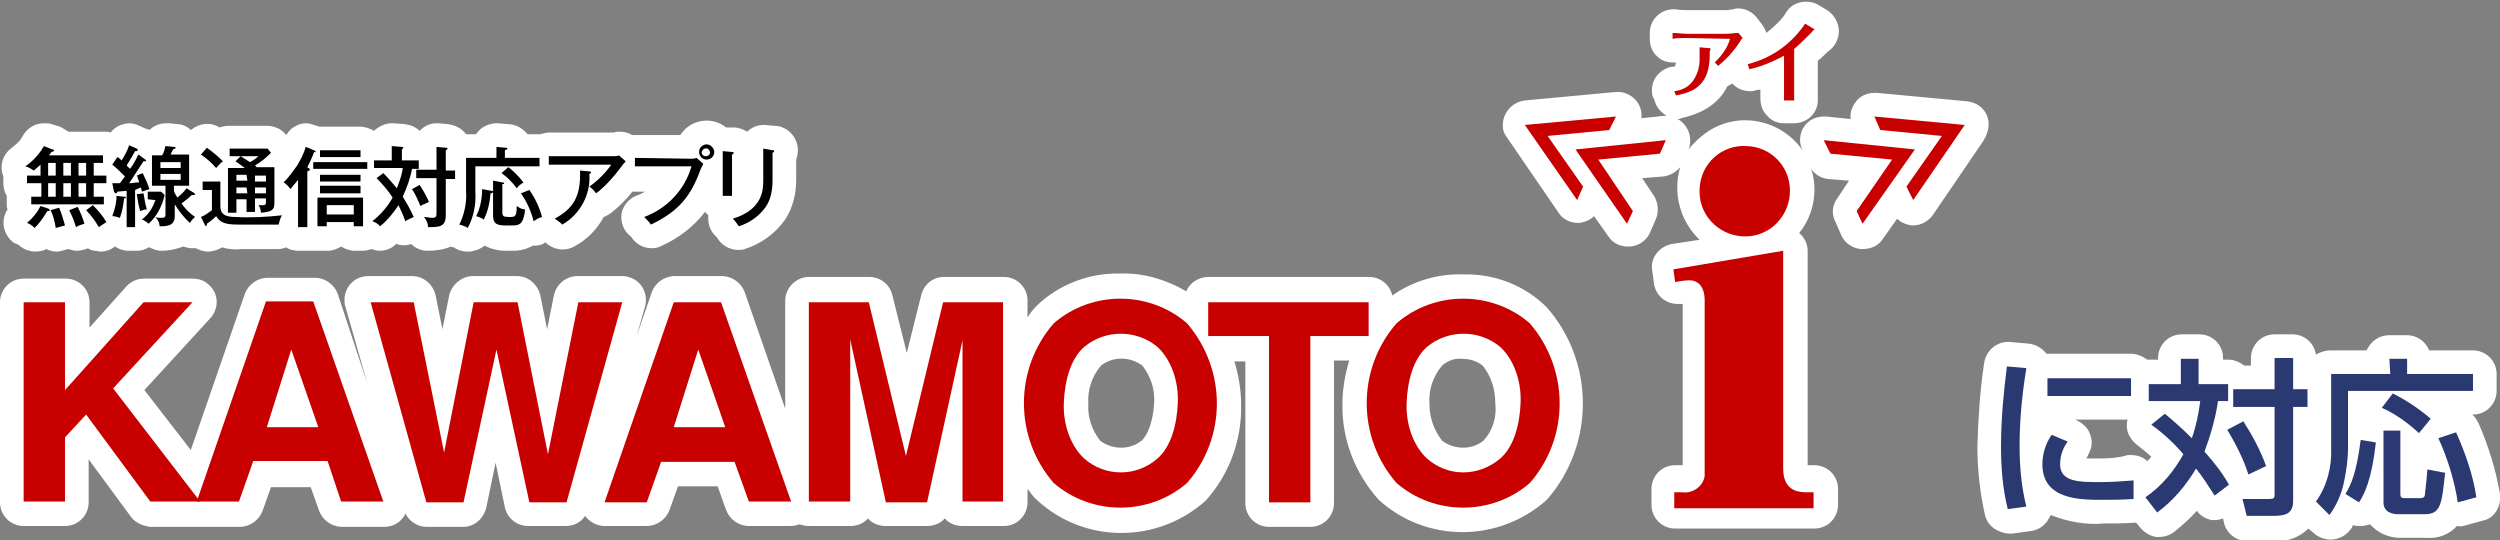
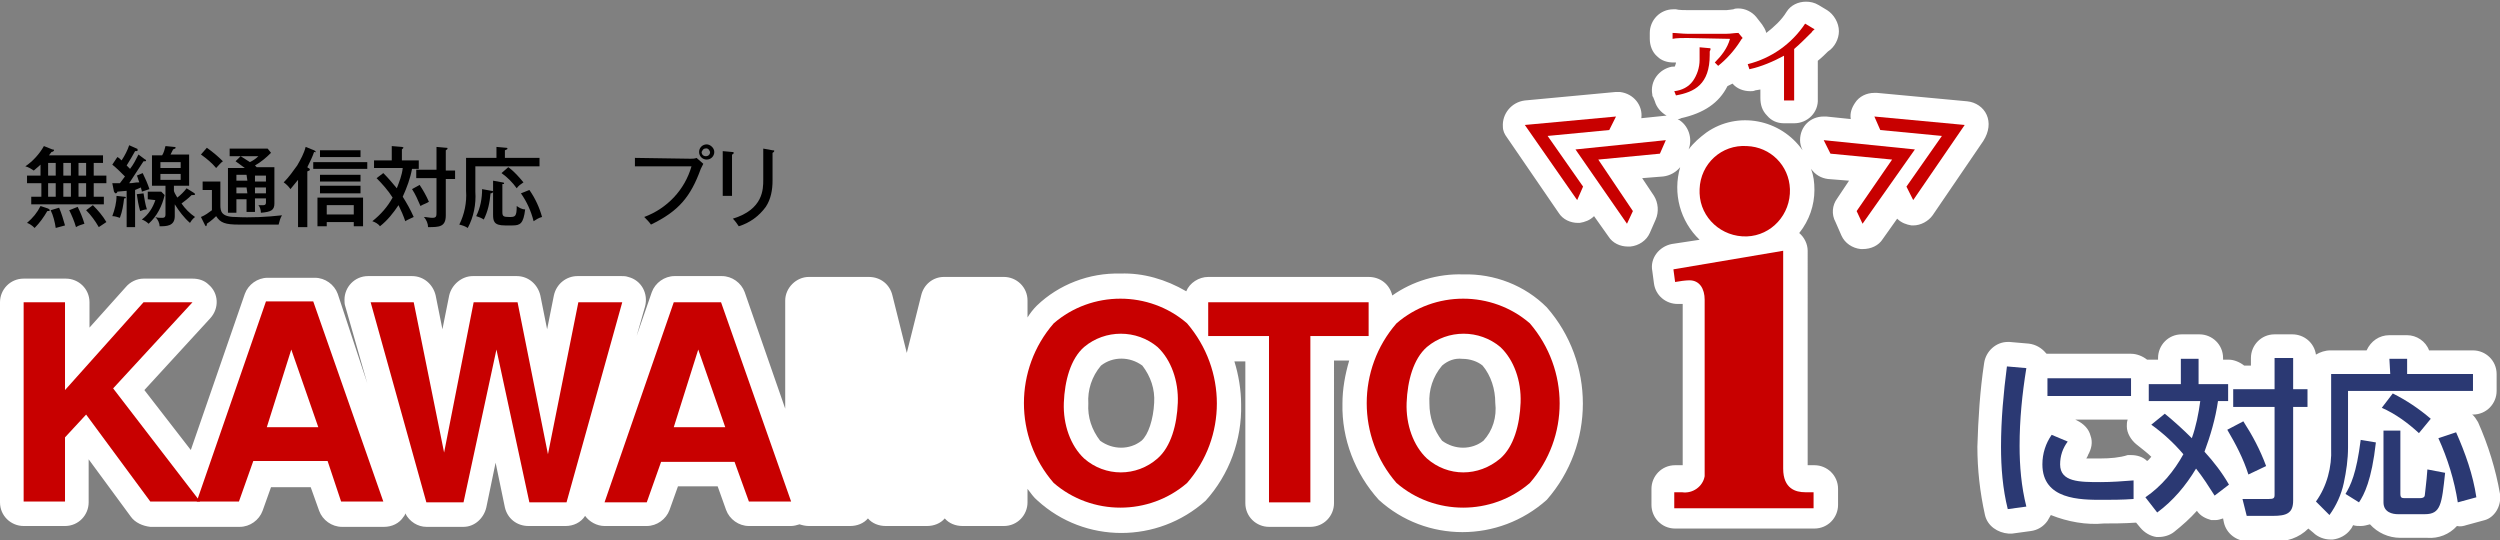
<svg xmlns="http://www.w3.org/2000/svg" version="1.1" id="レイヤー_1" x="0px" y="0px" viewBox="0 0 296.1 64" style="enable-background:new 0 0 296.1 64;" xml:space="preserve">
  <rect x="0" y="0" width="296.1" height="64" fill="#808080" stroke="none" />
  <style type="text/css">
	.st0{fill:#FFFFFF;}
	.st1{fill:#C80000;}
	.st2{fill:#2B3973;}
</style>
  <title>I_002</title>
  <g id="レイヤー_2_1_">
    <g id="レイヤー_1-2">
-       <path class="st0" d="M0.4,21.7c0,0.5,0.1,1,0.4,1.5v1c0,0.2,0,0.4,0.1,0.6c-0.9,1.3-0.5,3.1,0.8,4C1.8,28.8,2,28.9,2.2,29    c0.5,0.5,1.3,0.8,2,0.8l0,0c0.4,0,0.9-0.1,1.3-0.3c0.4,0.2,0.8,0.3,1.2,0.3c0.3,0,0.7-0.1,1-0.2c0.1,0,0.2-0.1,0.4-0.1    c0.3,0.1,0.7,0.2,1,0.2c0.4,0,0.7-0.1,1.1-0.2l0.2-0.1c0.3,0.2,0.6,0.3,0.9,0.3c0.2,0,0.4,0.1,0.6,0.1c0.6,0,1.2-0.2,1.7-0.6    c0.5,0.3,1,0.5,1.6,0.5h1c0.5,0,0.9-0.1,1.4-0.4h0.1c0.4,0.2,0.9,0.4,1.4,0.4l0,0c0.9,0,1.8-0.2,2.6-0.5c0.3,0.1,0.7,0.2,1,0.2    c0.2,0,0.3,0,0.5,0l0,0c0.4,0.2,0.9,0.4,1.4,0.4c0.6,0,1.2-0.2,1.7-0.5c0.7,0.2,1.5,0.3,2.3,0.2H33c0.3,0,0.6-0.1,0.9-0.2    c0.4,0.3,1,0.4,1.5,0.4h1.1c0.2,0,0.4,0,0.6,0c0.2,0,0.4,0,0.6,0h1.1c0.6,0,1.1-0.2,1.6-0.5c0.5,0.3,1,0.5,1.6,0.5H43    c0.3,0,0.7-0.1,1-0.2c0.3,0.1,0.6,0.2,0.9,0.2c0.7,0,1.3-0.2,1.8-0.6l0.2-0.2h0.1c0.5,0.2,1.1,0.2,1.7,0c0.5,0.5,1.2,0.8,1.9,0.8    c0.9,0,1.9-0.1,2.8-0.5c0.1,0.1,0.3,0.1,0.4,0.1l0.1,0.1c0.5,0.3,1,0.4,1.5,0.4c0.2,0,0.5,0,0.7-0.1c0.5-0.1,0.9-0.3,1.3-0.6    c0.8,0.4,1.6,0.6,2.5,0.6h0.9c0.8,0,1.6-0.2,2.3-0.6h0.2c0.5,0,0.9-0.1,1.3-0.4l0.1,0.1c0.9,0.8,2.2,1,3.3,0.4    c1.5-0.8,2.7-2,3.5-3.5c0.3-0.1,0.6-0.3,0.9-0.5c0.9-0.7,1.8-1.6,2.5-2.5c0.1,0,0.2,0,0.3,0h1.2c-0.4,0.2-0.7,0.4-1.1,0.5    c-0.9,0.4-1.6,1.3-1.7,2.2c-0.1,1,0.3,2,1.1,2.6l0.1,0.1c0.5,0.8,1.4,1.3,2.4,1.3c0.4,0,0.9-0.1,1.2-0.3c2-0.9,3.8-2.3,5.1-4    c0.1,0.1,0.3,0.3,0.4,0.4c-0.1,1,0.2,1.9,1,2.6c0.5,0.9,1.5,1.5,2.5,1.5c0.3,0,0.6,0,0.8-0.1c1.9-0.6,3.6-1.8,4.8-3.5    c0.9-1.4,1.3-3,1.3-4.7v-2.4c0.1-0.3,0.2-0.7,0.2-1.1c0-1.6-1.3-2.9-2.8-2.9l-1.1-0.1h-0.2c-0.7,0-1.4,0.3-1.9,0.8l0,0    c-0.5-0.3-1-0.5-1.6-0.5H86c-1.6-1.3-4-1-5.2,0.6c-0.1,0.1-0.2,0.2-0.2,0.3h-5.3c-0.1,0-0.3,0-0.4,0c-0.5-0.3-1-0.4-1.5-0.4    c-0.2,0-0.5,0-0.7,0.1H65c-0.3,0-0.7,0.1-1,0.2h-0.1h-1.4c-0.6-0.7-1.4-1.2-2.4-1.2L59,14.6h-0.2c-0.7,0-1.5,0.3-2,0.8    c-0.2,0.2-0.3,0.3-0.4,0.5h-1.2c-0.5-0.7-1.3-1.1-2.2-1.2l-1.1-0.1h-0.2c-0.7,0-1.4,0.3-1.9,0.8l-0.1,0.1    c-0.5-0.5-1.1-0.7-1.8-0.8l-1.3-0.1h-0.2c-0.7,0-1.4,0.3-2,0.8c0,0-0.1,0.1-0.1,0.1c-0.5-0.3-1.1-0.5-1.7-0.5h-4.8l-0.6-0.2    c-0.3-0.1-0.6-0.2-0.9-0.2c-0.4,0-0.9,0.1-1.2,0.3c-0.5,0.2-0.9,0.6-1.2,1.1l0,0c-0.5-0.7-1.4-1.1-2.3-1.1h-4.5    c-0.4,0-0.8,0.1-1.1,0.2c-1.1-0.7-2.4-0.5-3.4,0.3c-0.4-0.4-1-0.7-1.6-0.7l-0.9-0.1c-0.1,0-0.3,0-0.4,0c-0.8,0-1.5,0.3-2,0.8    c-0.1-0.1-0.2-0.1-0.3-0.1l-0.9-0.4c-0.4-0.2-0.8-0.3-1.2-0.3c-0.3,0-0.7,0.1-1,0.2c-0.5,0.2-0.9,0.5-1.2,0.9    c-0.2-0.1-0.5-0.1-0.8-0.1H8.1c-0.3-0.2-0.6-0.4-1-0.6l-1-0.3c-0.3-0.1-0.6-0.1-0.9-0.1c-1.1,0-2,0.6-2.5,1.5    c-0.3,0.6-0.8,1-1.3,1.4c-1.1,0.8-1.5,2.2-1,3.4L0.4,21.7z" />
      <path class="st0" d="M173.3,32.5c-3-0.1-6,0.8-8.4,2.5c-0.3-1.3-1.4-2.2-2.8-2.2h-19c-1.1,0-2.2,0.7-2.6,1.7    c-2.4-1.4-5.1-2.2-7.8-2.1c-3.7-0.1-7.3,1.3-9.9,3.8c-0.4,0.4-0.8,0.9-1.1,1.4v-2c0-1.6-1.3-2.8-2.8-2.8h-7.1    c-1.3,0-2.4,0.9-2.7,2.2l-1.7,6.8l-1.7-6.8c-0.3-1.3-1.4-2.2-2.8-2.2h-7.1c-1.5,0-2.8,1.3-2.8,2.8v12.8l-4.8-13.8    c-0.4-1.1-1.5-1.9-2.7-1.9h-5.6c-1.2,0-2.3,0.8-2.7,1.9l-1.8,5.2l1-3.5c0.4-1.5-0.4-3.1-2-3.5c-0.3-0.1-0.5-0.1-0.8-0.1h-5.2    c-1.3,0-2.5,0.9-2.8,2.3l-0.8,4l-0.8-4c-0.3-1.3-1.4-2.3-2.8-2.3h-5.2c-1.3,0-2.5,1-2.8,2.3l-0.8,4l-0.8-4    c-0.3-1.3-1.4-2.3-2.8-2.3h-5.2c-1.6,0-2.8,1.3-2.8,2.8c0,0.3,0,0.5,0.1,0.8l2.6,9.1L40,34.8c-0.4-1.1-1.5-1.9-2.7-1.9h-5.6    c-1.2,0-2.3,0.8-2.7,1.9l-6.4,18.5l-5.5-7.1l7.8-8.5c1.1-1.2,1-3-0.2-4c-0.5-0.5-1.2-0.7-1.9-0.7H17c-0.8,0-1.6,0.4-2.1,1    l-4.3,4.8v-3c0-1.6-1.3-2.8-2.8-2.8c0,0,0,0,0,0H2.8c-1.6,0-2.8,1.3-2.8,2.8v23.7c0,1.6,1.3,2.8,2.8,2.8h4.9    c1.6,0,2.8-1.3,2.8-2.8v-5.1l5,6.8c0.5,0.7,1.4,1.1,2.3,1.2h10.6c1.2,0,2.3-0.8,2.7-1.9l1-2.8h4.7l1,2.8c0.4,1.1,1.5,1.9,2.7,1.9    h5c0.9,0,1.8-0.4,2.3-1.2c0.1-0.1,0.2-0.3,0.2-0.4c0.5,1,1.5,1.6,2.5,1.6h4.4c1.3,0,2.4-1,2.7-2.3l1.1-5.3l1.1,5.3    c0.3,1.3,1.4,2.2,2.8,2.2h4.4c0.9,0,1.8-0.4,2.3-1.2c0.5,0.7,1.4,1.2,2.3,1.2h5c1.2,0,2.3-0.8,2.7-1.9l1-2.8h4.7l1,2.8    c0.4,1.1,1.5,1.9,2.7,1.9h5c0.3,0,0.7-0.1,1-0.2c0.3,0.1,0.7,0.2,1.1,0.2h4.9c0.8,0,1.6-0.3,2.1-0.9c0.5,0.6,1.3,0.9,2.1,0.9h4.9    c0.8,0,1.6-0.3,2.1-0.9c0.5,0.6,1.3,0.9,2.1,0.9h4.9c1.6,0,2.8-1.3,2.8-2.8v0v-1.6c0.4,0.5,0.7,1,1.2,1.4c5.6,5.1,14.2,5.1,19.9,0    c2.8-3.1,4.3-7.2,4.2-11.4c0-1.7-0.3-3.5-0.8-5.1h1.3v16.8c0,1.6,1.3,2.8,2.8,2.8h4.9c1.6,0,2.8-1.3,2.8-2.8v0V42.7h1.8    c-0.5,1.7-0.8,3.4-0.8,5.1c-0.1,4.2,1.5,8.3,4.3,11.4c5.6,5.1,14.2,5.1,19.9,0c5.7-6.5,5.7-16.3,0-22.8    C180.6,33.8,177,32.4,173.3,32.5z M135.2,52.2c-1.4,1.1-3.4,1.1-4.9,0c-1-1.3-1.5-2.8-1.4-4.4c-0.1-1.6,0.4-3.2,1.5-4.5    c1.4-1.1,3.4-1.1,4.9,0c1,1.3,1.5,2.8,1.4,4.4C136.6,49.7,136,51.5,135.2,52.2z M175.7,52.2c-1.4,1.1-3.4,1.1-4.9,0    c-1-1.3-1.5-2.8-1.5-4.4c-0.1-1.6,0.4-3.2,1.5-4.5c0.7-0.6,1.5-0.9,2.4-0.8c0.9,0,1.8,0.3,2.4,0.8c1,1.2,1.5,2.8,1.5,4.4    C177.3,49.4,176.8,51,175.7,52.2L175.7,52.2z" />
      <path class="st0" d="M235.3,13.6c-0.4-0.9-1.3-1.5-2.3-1.6l-10.7-1H222c-0.9,0-1.8,0.4-2.3,1.2c-0.4,0.6-0.6,1.2-0.5,1.9l-2.9-0.3    H216c-1.6,0-2.8,1.2-2.8,2.8c0,0.4,0.1,0.8,0.3,1.2c-2.6-3.7-7.7-4.7-11.4-2.1c-0.8,0.6-1.5,1.2-2.1,2c0.5-1.3,0-2.9-1.3-3.6    c0.1,0,0.3,0,0.4-0.1c2.7-0.6,4.5-1.8,5.5-3.8c0.2-0.1,0.4-0.2,0.6-0.3l0,0c0.5,0.6,1.3,0.9,2.1,0.9c0.2,0,0.4,0,0.6-0.1l0.6-0.1    c0,0.3,0,0.7,0,1c0,0.8,0.2,1.5,0.8,2.1c0.5,0.6,1.2,0.9,2,0.9h1.2c1.6,0,2.9-1.3,2.8-2.9c0,0,0-0.1,0-0.1c0-0.4,0-0.8,0-1.2V7.2    c0.5-0.4,0.9-0.8,1.2-1.1c0.8-0.5,1.3-1.5,1.3-2.4c0-1-0.6-2-1.4-2.5l-1-0.6c-0.5-0.3-1-0.4-1.5-0.4c-0.9,0-1.8,0.4-2.3,1.2    c-0.6,1-1.5,1.8-2.4,2.5c-0.1-0.4-0.3-0.7-0.5-1L208,2c-0.5-0.6-1.3-1-2.1-1c-0.2,0-0.4,0-0.6,0.1c-0.1,0-0.6,0.1-0.8,0.1h-4.6    c-0.3,0-1.1,0-1.4-0.1h-0.3c-1.6,0-2.8,1.3-2.8,2.8v0.7c0,0.8,0.3,1.6,0.9,2.1c0.5,0.5,1.2,0.7,1.9,0.7h0.3c0,0.2-0.1,0.3-0.1,0.4    c0,0.1-0.1,0.1-0.4,0.1c-1.5,0.3-2.6,1.7-2.3,3.3c0,0.1,0,0.2,0.1,0.3l0.2,0.5c0.2,0.7,0.7,1.3,1.4,1.7h-0.1l-2.9,0.3    c0.2-1.5-0.9-2.9-2.5-3.1c-0.1,0-0.2,0-0.3,0h-0.3l-10.7,1c-1.6,0.2-2.7,1.6-2.6,3.1c0,0.5,0.2,0.9,0.5,1.3l6.1,8.9    c0.5,0.8,1.4,1.2,2.3,1.2h0.2c0.6-0.1,1.2-0.3,1.7-0.8l1.7,2.4c0.5,0.8,1.4,1.2,2.3,1.2h0.3c1-0.1,1.9-0.7,2.3-1.6l0.7-1.6    c0.4-0.9,0.3-2-0.2-2.8l-1.4-2.1l2.5-0.2c0.8-0.1,1.5-0.5,2-1.1c-0.9,3.1,0,6.4,2.3,8.6l-3.3,0.5c-1.5,0.3-2.6,1.7-2.3,3.2    l0.2,1.5c0.2,1.4,1.4,2.4,2.8,2.4c0.1,0,0.2,0,0.3,0h0.3v19.1h-0.9c-1.6,0-2.8,1.3-2.8,2.8v1.9c0,1.5,1.2,2.8,2.8,2.8h16.5    c1.6,0,2.8-1.3,2.8-2.8v-1.9c0-1.6-1.3-2.8-2.8-2.8h-0.8V29.7c0-0.8-0.4-1.6-1-2.1c1.2-1.5,1.8-3.3,1.8-5.1c0-0.9-0.1-1.7-0.4-2.5    c0.5,0.7,1.2,1.1,2,1.2l2.5,0.2l-1.4,2.1c-0.6,0.8-0.7,1.9-0.2,2.8l0.7,1.6c0.4,0.9,1.3,1.5,2.3,1.6h0.2c1,0,1.9-0.4,2.4-1.2    l1.7-2.4c0.5,0.5,1.1,0.7,1.7,0.8h0.2c0.9,0,1.8-0.5,2.3-1.2l6-8.8C235.6,15.6,235.7,14.5,235.3,13.6z" />
      <path class="st0" d="M296.1,58.5c-0.5-2.9-1.4-5.8-2.6-8.5c-0.2-0.3-0.4-0.7-0.7-0.9h0.1c1.6,0,2.8-1.3,2.8-2.8v-2    c0-1.6-1.3-2.8-2.8-2.8h-5.2c-0.4-1.1-1.5-1.8-2.6-1.8H283c-1.2,0-2.2,0.7-2.7,1.8H276c-0.6,0-1.2,0.2-1.7,0.5    c-0.2-1.4-1.4-2.4-2.8-2.4h-2.1c-1.6,0-2.8,1.3-2.8,2.8v0.9h-0.8c-0.5-0.4-1.2-0.7-1.8-0.7h-0.7v-0.2c0-1.6-1.3-2.8-2.8-2.8h-2.1    c-1.6,0-2.8,1.3-2.8,2.8v0.2h-1h-0.3c-0.5-0.4-1.2-0.7-1.9-0.7h-10l-0.1-0.1c-0.5-0.6-1.2-1-2-1.1l-2.3-0.2h-0.2    c-1.4,0-2.6,1.1-2.8,2.5c-0.5,3.3-0.7,6.6-0.8,9.9c0,2.7,0.3,5.4,0.9,8.1c0.3,1.3,1.5,2.1,2.8,2.2h0.4l2.2-0.3    c0.8-0.1,1.5-0.5,2-1.2c0.1-0.2,0.3-0.5,0.4-0.7c2,0.8,4.2,1.2,6.3,1c0.8,0,2.4,0,3.8-0.1l0.5,0.6c0.5,0.6,1.2,1,1.9,1.1h0.3    c0.6,0,1.3-0.2,1.8-0.6c1-0.8,1.9-1.6,2.7-2.5c0.4,0.6,1,0.9,1.7,1.1c0.2,0,0.4,0,0.5,0c0.3,0,0.6-0.1,0.9-0.2l0.1,0.5    c0.3,1.3,1.5,2.2,2.8,2.2h3.1c1.5,0.1,3-0.4,4.1-1.5l0.6,0.5c0.5,0.5,1.3,0.8,2,0.8h0.3c0.8-0.1,1.6-0.5,2.1-1.2    c0.1-0.1,0.2-0.3,0.3-0.5c0.3,0.1,0.6,0.1,0.9,0.1c0.4,0,0.7-0.1,1.1-0.2c0.9,1,2.2,1.6,3.6,1.6h3.2c1.3,0.1,2.6-0.4,3.5-1.4    c0.4,0.1,0.8,0,1.1-0.1l2.2-0.6C295.4,61.3,296.3,60,296.1,58.5z M248.8,54.3c-0.5,0-1.1,0-1.7,0c0.1-0.2,0.2-0.3,0.2-0.4    c0.4-0.7,0.6-1.5,0.3-2.3c-0.2-0.8-0.8-1.4-1.6-1.8l-0.2-0.1h6.2c-0.1,0.3-0.1,0.5-0.1,0.8c0,0.8,0.5,1.6,1.1,2.1    c0.6,0.5,1.3,1,1.8,1.5c-0.2,0.2-0.3,0.4-0.5,0.5l0,0c-0.5-0.5-1.2-0.7-1.9-0.7h-0.4C251.1,54.2,249.9,54.3,248.8,54.3z" />
      <path d="M4.8,21.7H3.2v-0.9h1.6v-1.3c-0.3,0.3-0.6,0.5-0.8,0.7c-0.3-0.2-0.6-0.4-1-0.5c0.9-0.6,1.7-1.5,2.2-2.4l1,0.4    c0.1,0,0.2,0,0.2,0.1S6.2,18,6.1,18c-0.1,0.1-0.2,0.3-0.3,0.4h6.4v0.9h-1.1v1.5h1.5v0.9h-1.5v1.6h1.2v0.9H3.7v-0.9h1.2V21.7z     M5.7,24.7c0.1,0.1,0.2,0.1,0.2,0.2S5.7,25,5.6,25c-0.4,0.7-0.9,1.4-1.5,2c-0.3-0.3-0.6-0.5-0.9-0.6c0.7-0.6,1.2-1.2,1.6-2    L5.7,24.7z M5.7,20.8h0.9v-1.5H5.7L5.7,20.8z M5.7,23.3h0.9v-1.6H5.7L5.7,23.3z M7,24.6c0.3,0.7,0.5,1.4,0.7,2.1    c-0.4,0.1-0.7,0.2-1.1,0.3c-0.1-0.7-0.3-1.5-0.6-2.1L7,24.6z M7.5,19.3v1.5h0.9v-1.5H7.5z M7.5,21.7v1.6h0.9v-1.6L7.5,21.7z     M9.2,24.5c0.3,0.6,0.6,1.3,0.8,2c-0.3,0.1-0.7,0.2-1,0.4c-0.2-0.7-0.5-1.4-0.8-2L9.2,24.5z M9.3,19.3v1.5h0.9v-1.5H9.3z     M9.3,21.7v1.6h0.9v-1.6L9.3,21.7z M11,24.3c0.6,0.6,1.2,1.3,1.6,2c-0.3,0.2-0.6,0.4-0.9,0.6c-0.4-0.7-0.9-1.4-1.5-2L11,24.3z" />
      <path d="M17.2,18.9c0.1,0,0.1,0.1,0.1,0.1c0,0.1-0.1,0.1-0.1,0.1H17c-1,1.5-1.1,1.7-1.7,2.6c0.5,0,0.6-0.1,1.2-0.1    c-0.2-0.5-0.2-0.7-0.3-0.8l0.7-0.3c0.3,0.6,0.6,1.3,0.8,1.9c-0.3,0.1-0.6,0.2-0.9,0.3c0-0.2-0.1-0.3-0.1-0.5L16,22.5v4.4h-1v-4.3    l-1.1,0.1c0,0.1-0.1,0.2-0.2,0.2s-0.1-0.1-0.2-0.2l-0.2-1h0.9l0.6-0.8c-0.5-0.5-1-1-1.5-1.4l0.6-0.9c0.2,0.1,0.3,0.2,0.5,0.4    c0.4-0.6,0.7-1.2,0.9-1.8l0.9,0.4c0.1,0,0.1,0.1,0.1,0.2c0,0.1-0.1,0.1-0.3,0.1c-0.4,0.7-0.5,0.9-1,1.7c0.1,0.1,0.2,0.2,0.4,0.4    c0.4-0.5,0.7-1.1,1-1.7L17.2,18.9z M14.7,23.3c0.1,0,0.2,0,0.2,0.1s-0.1,0.1-0.2,0.1c-0.1,0.8-0.2,1.5-0.5,2.3    c-0.3-0.1-0.6-0.2-0.9-0.2c0.3-0.8,0.5-1.6,0.5-2.4L14.7,23.3z M17,22.9c0.1,0.6,0.2,1.3,0.4,1.9c-0.3,0-0.5,0.1-0.8,0.2    c-0.2-0.7-0.3-1.3-0.4-2L17,22.9z M17.5,23.6v-0.9h1.6l0.4,0.4c-0.3,1.3-0.9,2.5-1.9,3.4c-0.2-0.2-0.5-0.4-0.8-0.5    c0.8-0.6,1.3-1.4,1.6-2.3L17.5,23.6z M22.4,18.4V22h-1.8v0.6c0,0.1,0.2,0.5,0.4,0.8c0.4-0.3,0.8-0.7,1.1-1.1l0.8,0.5    c0.1,0.1,0.2,0.1,0.2,0.2s-0.1,0.1-0.2,0.1c-0.1,0-0.1,0-0.2,0c-0.4,0.4-0.8,0.7-1.2,1c0.4,0.6,1,1.2,1.6,1.6    c-0.1,0.1-0.3,0.2-0.6,0.7c-0.7-0.6-1.3-1.4-1.8-2.2v1.4c0,1.2-1,1.2-1.8,1.2c0-0.4-0.2-0.8-0.5-1.1c0.2,0.1,0.5,0.1,0.7,0.1    c0.3,0,0.5,0,0.5-0.4V22H18v-3.6h1.2c0.2-0.3,0.3-0.7,0.4-1.1l1,0.1c0.1,0,0.2,0,0.2,0.1s-0.1,0.1-0.3,0.2l-0.3,0.6H22.4z     M19,19.9h2.4v-0.7H19V19.9z M21.4,20.6H19v0.7h2.4V20.6z" />
      <path d="M26.1,21.5v2.8c0,0.7,0.1,1.4,1.8,1.4c1.8,0.1,3.7,0,5.5-0.2c-0.2,0.3-0.3,0.7-0.4,1.1h-4.7c-1.6,0-2.2-0.2-2.7-1    c-0.1,0.1-0.5,0.5-1.1,0.9c0,0,0,0.1,0,0.1c0,0.1-0.1,0.2-0.1,0.2s-0.1-0.1-0.1-0.1l-0.5-1c0.5-0.2,0.9-0.5,1.3-0.8v-2.4h-1.1v-1    L26.1,21.5z M24.5,17.5c0.7,0.5,1.3,1,1.9,1.6c-0.3,0.2-0.5,0.5-0.8,0.8c-0.5-0.6-1.1-1.1-1.8-1.6L24.5,17.5z M30.2,25.1h-1v-1.5    h-1.2v1.6H27v-5.3h2c-0.4-0.3-0.7-0.5-1.1-0.8l0.6-0.6l1.1,0.7c0.4-0.2,0.7-0.4,1-0.7h-3.4v-0.9h4.5l0.4,0.5    c-0.6,0.6-1.2,1.1-1.9,1.5l0.2,0.2h2.1v4.3c0,0.8-0.4,1-1.6,1.1c0-0.3-0.1-0.7-0.3-0.9h0.6c0.2,0,0.3-0.1,0.3-0.3v-0.5h-1.3V25.1z     M29.2,20.7h-1.2v0.7h1.3L29.2,20.7z M29.2,22.2h-1.2v0.7h1.3L29.2,22.2z M30.2,21.5h1.3v-0.7h-1.3V21.5z M30.2,22.9h1.3v-0.7    h-1.3V22.9z" />
      <path d="M36.5,19.9c0.1,0,0.2,0.1,0.2,0.2s-0.1,0.1-0.3,0.2v6.6h-1.1v-5.6c-0.3,0.4-0.6,0.7-0.9,1.1c-0.2-0.3-0.5-0.6-0.8-0.8    c0.6-0.6,1.1-1.3,1.6-2c0.4-0.7,0.8-1.4,1-2.2l1,0.4c0,0,0.2,0.1,0.2,0.2S37.4,18,37.2,18c-0.2,0.6-0.5,1.2-0.8,1.8L36.5,19.9z     M43.5,20h-6.4v-0.8h6.4V20z M38.7,26.3v0.5h-1.1v-3.4H43v3.4h-1.1v-0.5H38.7z M42.7,18.6h-4.8v-0.8h4.8L42.7,18.6z M42.7,21.5    h-4.8v-0.8h4.8L42.7,21.5z M42.7,22.9h-4.8V22h4.8L42.7,22.9z M41.9,25.4v-1.1h-3.2v1.1H41.9z" />
      <path d="M45.4,20.5c0.6,0.6,1.1,1.2,1.6,1.8c0.3-0.8,0.6-1.5,0.7-2.4h-3.4v-0.9h2.1v-1.7l1.2,0.1c0.1,0,0.2,0.1,0.2,0.1    s-0.1,0.1-0.2,0.2v1.3h2V20h-0.8c-0.2,1.1-0.6,2.2-1.1,3.3c0.5,0.8,0.9,1.5,1.3,2.4c-0.4,0.2-0.7,0.3-1,0.5    c-0.2-0.6-0.5-1.3-0.8-1.9c-0.6,0.9-1.3,1.8-2.2,2.5c-0.2-0.3-0.6-0.5-0.9-0.6c1-0.8,1.8-1.7,2.4-2.8c-0.5-0.8-1.2-1.6-1.9-2.3    L45.4,20.5z M49.7,21.9c0.4,0.6,0.8,1.3,1.1,2c-0.3,0.2-0.7,0.3-1,0.5c-0.3-0.7-0.6-1.4-1-2L49.7,21.9z M53.9,20.2v1h-1.1v4.3    c0,1.4-0.8,1.4-2.1,1.4c0-0.4-0.2-0.9-0.5-1.2c0.3,0,0.7,0.1,1,0.1c0.5,0,0.5-0.2,0.5-0.7v-4h-2.4v-1h2.4v-2.7l1.1,0.1    c0.2,0,0.2,0,0.2,0.1s-0.1,0.1-0.2,0.2v2.4H53.9z" />
      <path d="M63.9,18.7v1h-7.6v3c0.1,1.5-0.2,3-0.9,4.3c-0.3-0.2-0.6-0.3-1-0.4c0.6-1.2,0.9-2.6,0.8-4v-3.9h3.6v-1.3l1.1,0.1    c0.1,0,0.2,0,0.2,0.1s-0.1,0.1-0.3,0.2v0.9L63.9,18.7z M58.2,22.6c0.1,0,0.2,0,0.2,0.1s-0.1,0.2-0.3,0.2c-0.1,1.1-0.3,2.1-0.8,3.1    c-0.3-0.2-0.6-0.3-0.9-0.4c0.5-1,0.7-2.1,0.7-3.2L58.2,22.6z M59.5,21.6c0,0,0.2,0,0.2,0.1s0,0.1-0.2,0.1v3.3    c0,0.5,0.1,0.6,0.8,0.6s0.9,0,0.9-1.3c0.3,0.2,0.6,0.4,1,0.4c-0.2,1.7-0.6,1.9-1.5,1.9h-0.9c-1.3,0-1.4-0.5-1.4-1.3v-4L59.5,21.6z     M60.2,19.8c0.7,0.5,1.3,1.2,1.8,1.8c-0.3,0.2-0.6,0.4-0.8,0.7c-0.5-0.7-1.1-1.3-1.8-1.8L60.2,19.8z M62.7,22.5    c0.7,1,1.2,2.1,1.5,3.2c-0.4,0.1-0.7,0.3-1,0.5c-0.3-1.2-0.8-2.3-1.5-3.3L62.7,22.5z" />
-       <path d="M72.7,18.5c0.2,0,0.4,0,0.6-0.1l0.8,0.7c-0.1,0.2-0.3,0.3-0.4,0.5c-0.9,1.2-1.9,2.4-3.1,3.3c-0.2-0.3-0.5-0.6-0.8-0.8    c1-0.7,1.9-1.6,2.6-2.6H65v-1L72.7,18.5z M69.8,20.3c0,0,0.2,0,0.2,0.1s-0.1,0.2-0.2,0.2c0.2,2.4-1.1,4.8-3.2,6    c-0.3-0.3-0.6-0.5-0.9-0.7c2.2-1.2,3.1-2.6,3-5.7L69.8,20.3z" />
      <path d="M81.8,18.8c0.2,0,0.5,0,0.7-0.1l0.8,0.7c-0.1,0.2-0.2,0.4-0.3,0.6c-1.2,3.3-2.6,5-5.9,6.6c-0.2-0.3-0.5-0.6-0.8-0.9    c2.7-1,4.8-3.2,5.6-6h-6.7v-1L81.8,18.8z M84.6,18c0,0.5-0.4,0.9-0.9,0.9c-0.5,0-0.9-0.4-0.9-0.9c0-0.5,0.4-0.9,0.9-0.9    c0,0,0,0,0,0C84.1,17.1,84.6,17.5,84.6,18C84.6,18,84.6,18,84.6,18z M83.1,18c0,0.3,0.2,0.5,0.5,0.5c0,0,0,0,0,0    c0.3,0,0.5-0.2,0.5-0.5c0,0,0,0,0,0c-0.1-0.3-0.3-0.5-0.6-0.4C83.3,17.6,83.2,17.8,83.1,18L83.1,18z" />
      <path d="M86.7,18c0.1,0,0.2,0,0.2,0.1s-0.1,0.2-0.2,0.2v4.9h-1.1v-5.3L86.7,18z M91.5,17.8c0.2,0,0.2,0,0.2,0.1s-0.2,0.2-0.2,0.2    v3.3c0,1.1-0.2,2.2-0.8,3.1c-0.8,1.1-1.9,1.9-3.2,2.3c-0.2-0.3-0.4-0.6-0.7-0.9c3.6-1.1,3.6-3.5,3.6-4.6v-3.7L91.5,17.8z" />
      <path class="st1" d="M199.8,4.5c-0.4,0-1.3,0-1.7,0.1V3.9c0.4,0,1.2,0.1,1.7,0.1h4.7c0.5,0,0.9-0.1,1.4-0.1l0.5,0.6    c-0.1,0.1-0.2,0.2-0.3,0.4c-0.7,1.1-1.6,2.1-2.6,2.9l-0.4-0.4c0.8-0.8,1.5-1.7,1.8-2.8c0,0-0.1,0-0.1,0L199.8,4.5z M201.3,5.6    l1.1,0.1c0.1,0,0.2,0,0.2,0.1s-0.1,0.3-0.1,0.3v0.4c0,3.5-1.8,4.4-4,4.8l-0.2-0.5c0.9-0.1,1.7-0.5,2.2-1.2    c0.5-0.7,0.8-1.6,0.8-2.5V5.6z" />
      <path class="st1" d="M207,7.6c2.8-0.7,5.2-2.4,6.8-4.8l1,0.6c0.1,0,0.1,0.1,0.1,0.1s-0.3,0.2-0.3,0.3c-0.7,0.7-1.4,1.4-2.1,2v4.7    c0,0.5,0,0.9,0,1.4h-1.2c0-0.4,0-1.1,0-1.3v-4c-1.3,0.7-2.7,1.3-4.1,1.6L207,7.6z" />
      <path class="st1" d="M2.8,35.8h4.9v10.4L17,35.8h5.8L13.4,46l10.3,13.4h-5.9l-7.6-10.3l-2.5,2.7v7.6H2.8V35.8z" />
      <path class="st1" d="M45.4,59.4h-5l-1.6-4.8H30l-1.7,4.8h-5l8.2-23.7h5.6L45.4,59.4z M31.6,50.6h6.1l-3.2-9.2L31.6,50.6z" />
      <path class="st1" d="M49,35.8l3.6,17.8l3.5-17.8h5.2l3.6,18l3.6-18h5.2l-6.6,23.7h-4.4l-3.9-18.1l-3.9,18.1h-4.4l-6.6-23.7H49z" />
      <path class="st1" d="M93.7,59.4h-5L87,54.7h-8.7l-1.7,4.8h-5l8.2-23.7h5.6L93.7,59.4z M79.8,50.6h6.1l-3.2-9.2L79.8,50.6z" />
-       <path class="st1" d="M104.9,59.4l-4.2-19.2v19.2h-4.9V35.8h7.1l4.4,18.2l4.4-18.2h7.1v23.6H114V40.3l-4.2,19.2H104.9z" />
      <path class="st1" d="M140.6,57.2c-4.5,3.9-11.3,3.9-15.8,0c-4.7-5.4-4.7-13.5,0-18.9c4.5-3.9,11.3-3.9,15.8,0    C145.3,43.8,145.3,51.8,140.6,57.2z M137.1,54.3c1.6-1.4,2.3-4,2.4-6.6s-0.8-5.1-2.4-6.6c-2.5-2.1-6.2-2.1-8.7,0    c-1.6,1.4-2.3,4-2.4,6.6s0.8,5.1,2.4,6.6C130.9,56.5,134.6,56.5,137.1,54.3z" />
      <path class="st1" d="M162.1,35.8v4h-6.9v19.7h-4.9V39.8h-7.2v-4L162.1,35.8z" />
      <path class="st1" d="M181.2,57.2c-4.5,3.9-11.3,3.9-15.8,0c-4.7-5.4-4.7-13.5,0-18.9c4.5-3.9,11.3-3.9,15.8,0    C185.9,43.8,185.9,51.8,181.2,57.2z M177.7,54.3c1.6-1.4,2.3-4,2.4-6.6s-0.8-5.1-2.4-6.6c-2.5-2.1-6.2-2.1-8.7,0    c-1.6,1.4-2.3,4-2.4,6.6s0.8,5.1,2.4,6.6C171.5,56.5,175.1,56.5,177.7,54.3z" />
      <path class="st1" d="M211.2,29.7v25.8c0,2.4,1.5,2.8,2.6,2.8h1v1.9h-16.5v-1.9h0.9c1.3,0.2,2.5-0.7,2.7-1.9c0-0.2,0-0.5,0-0.7    V35.5c0-1.3-0.6-2.3-1.8-2.3c-0.4,0-1.2,0.1-1.7,0.2l-0.2-1.5L211.2,29.7z M212,22.4c0.1,3-2.2,5.5-5.1,5.6    c-3,0.1-5.5-2.2-5.6-5.1c0-0.2,0-0.3,0-0.5c0.1-3,2.6-5.3,5.6-5.1C209.7,17.4,211.9,19.6,212,22.4z" />
      <polygon class="st1" points="193.4,25 189.3,18.9 196.6,18.2 197.3,16.6 186.6,17.7 192.7,26.5   " />
      <polygon class="st1" points="187.5,22.1 183.3,16.1 190.6,15.4 191.4,13.8 180.6,14.8 186.8,23.7   " />
      <polygon class="st1" points="219.9,25 224.1,18.9 216.8,18.2 216,16.6 226.8,17.7 220.6,26.5   " />
      <polygon class="st1" points="225.8,22.1 230,16.1 222.7,15.4 222,13.8 232.7,14.8 226.6,23.7   " />
      <path class="st2" d="M240,43.6c-0.5,3.1-0.8,6.1-0.8,9.2c0,2.4,0.2,4.8,0.8,7.2l-2.2,0.3c-0.6-2.4-0.8-4.9-0.8-7.4    c0-3.2,0.3-6.4,0.7-9.5L240,43.6z M244.9,52.3c-0.6,0.8-0.9,1.7-0.9,2.7c0,2.1,2.3,2.1,4.8,2.1c1.3,0,2.6-0.1,3.9-0.2v2.2    c-1.3,0.1-2.8,0.1-3.7,0.1c-2.6,0-7.1,0-7.1-4.2c0-1.3,0.4-2.5,1.1-3.5L244.9,52.3z M252.4,44.8v2.1h-9.9v-2.1L252.4,44.8z" />
      <path class="st2" d="M256.4,49c1.1,0.9,2.2,1.9,3.2,2.9c0.5-1.4,0.8-2.9,1-4.4h-6.1v-2h3.8v-3h2.1v3h3.5v2h-1.2    c-0.3,2.1-0.9,4.1-1.6,6c1.1,1.2,2.1,2.5,2.9,3.9l-1.7,1.3c-0.7-1.1-1.4-2.2-2.2-3.2c-1.2,2-2.7,3.8-4.6,5.2l-1.4-1.8    c1.9-1.3,3.4-3.1,4.5-5.1c-1.1-1.3-2.4-2.5-3.8-3.5L256.4,49z M265.7,49.9c1.1,1.7,2,3.4,2.7,5.3l-2.1,1c-0.6-1.9-1.5-3.6-2.5-5.3    L265.7,49.9z M271.6,42.4v3.7h1.7v2.1h-1.7v11.1c0,1.5-0.8,1.8-2.4,1.8h-3.1l-0.5-2h3.1c0.6,0,0.7-0.1,0.7-0.5V48.2h-4.9v-2.1h4.9    v-3.7L271.6,42.4z" />
      <path class="st2" d="M283,42.5h2.1v1.8h7.8v2h-14.8V53c0,1.4-0.2,2.8-0.5,4.2c-0.3,1.4-0.9,2.7-1.7,3.8l-1.6-1.6    c1.3-1.8,1.9-4.1,1.8-6.3v-8.8h7L283,42.5z M281.4,52.4c-0.5,4.5-1.4,6.2-2,7.1l-1.6-1c0.6-1,1.3-2.4,1.8-6.4L281.4,52.4z     M283.4,46.6c1.6,0.8,3.1,1.8,4.5,3l-1.4,1.7c-1.3-1.2-2.8-2.3-4.4-3L283.4,46.6z M282.3,51h2v7.5c0,0.5,0.2,0.5,0.6,0.5h1.7    c0.5,0,0.6-0.2,0.6-0.4s0.2-1.5,0.3-3l2.1,0.4c-0.4,3.7-0.5,4.9-2.4,4.9H284c-0.6,0-1.7-0.2-1.7-1.4V51z M290.9,51.2    c1.1,2.5,2,5,2.4,7.7l-2.2,0.6c-0.4-2.6-1.2-5.2-2.3-7.6L290.9,51.2z" />
    </g>
  </g>
</svg>